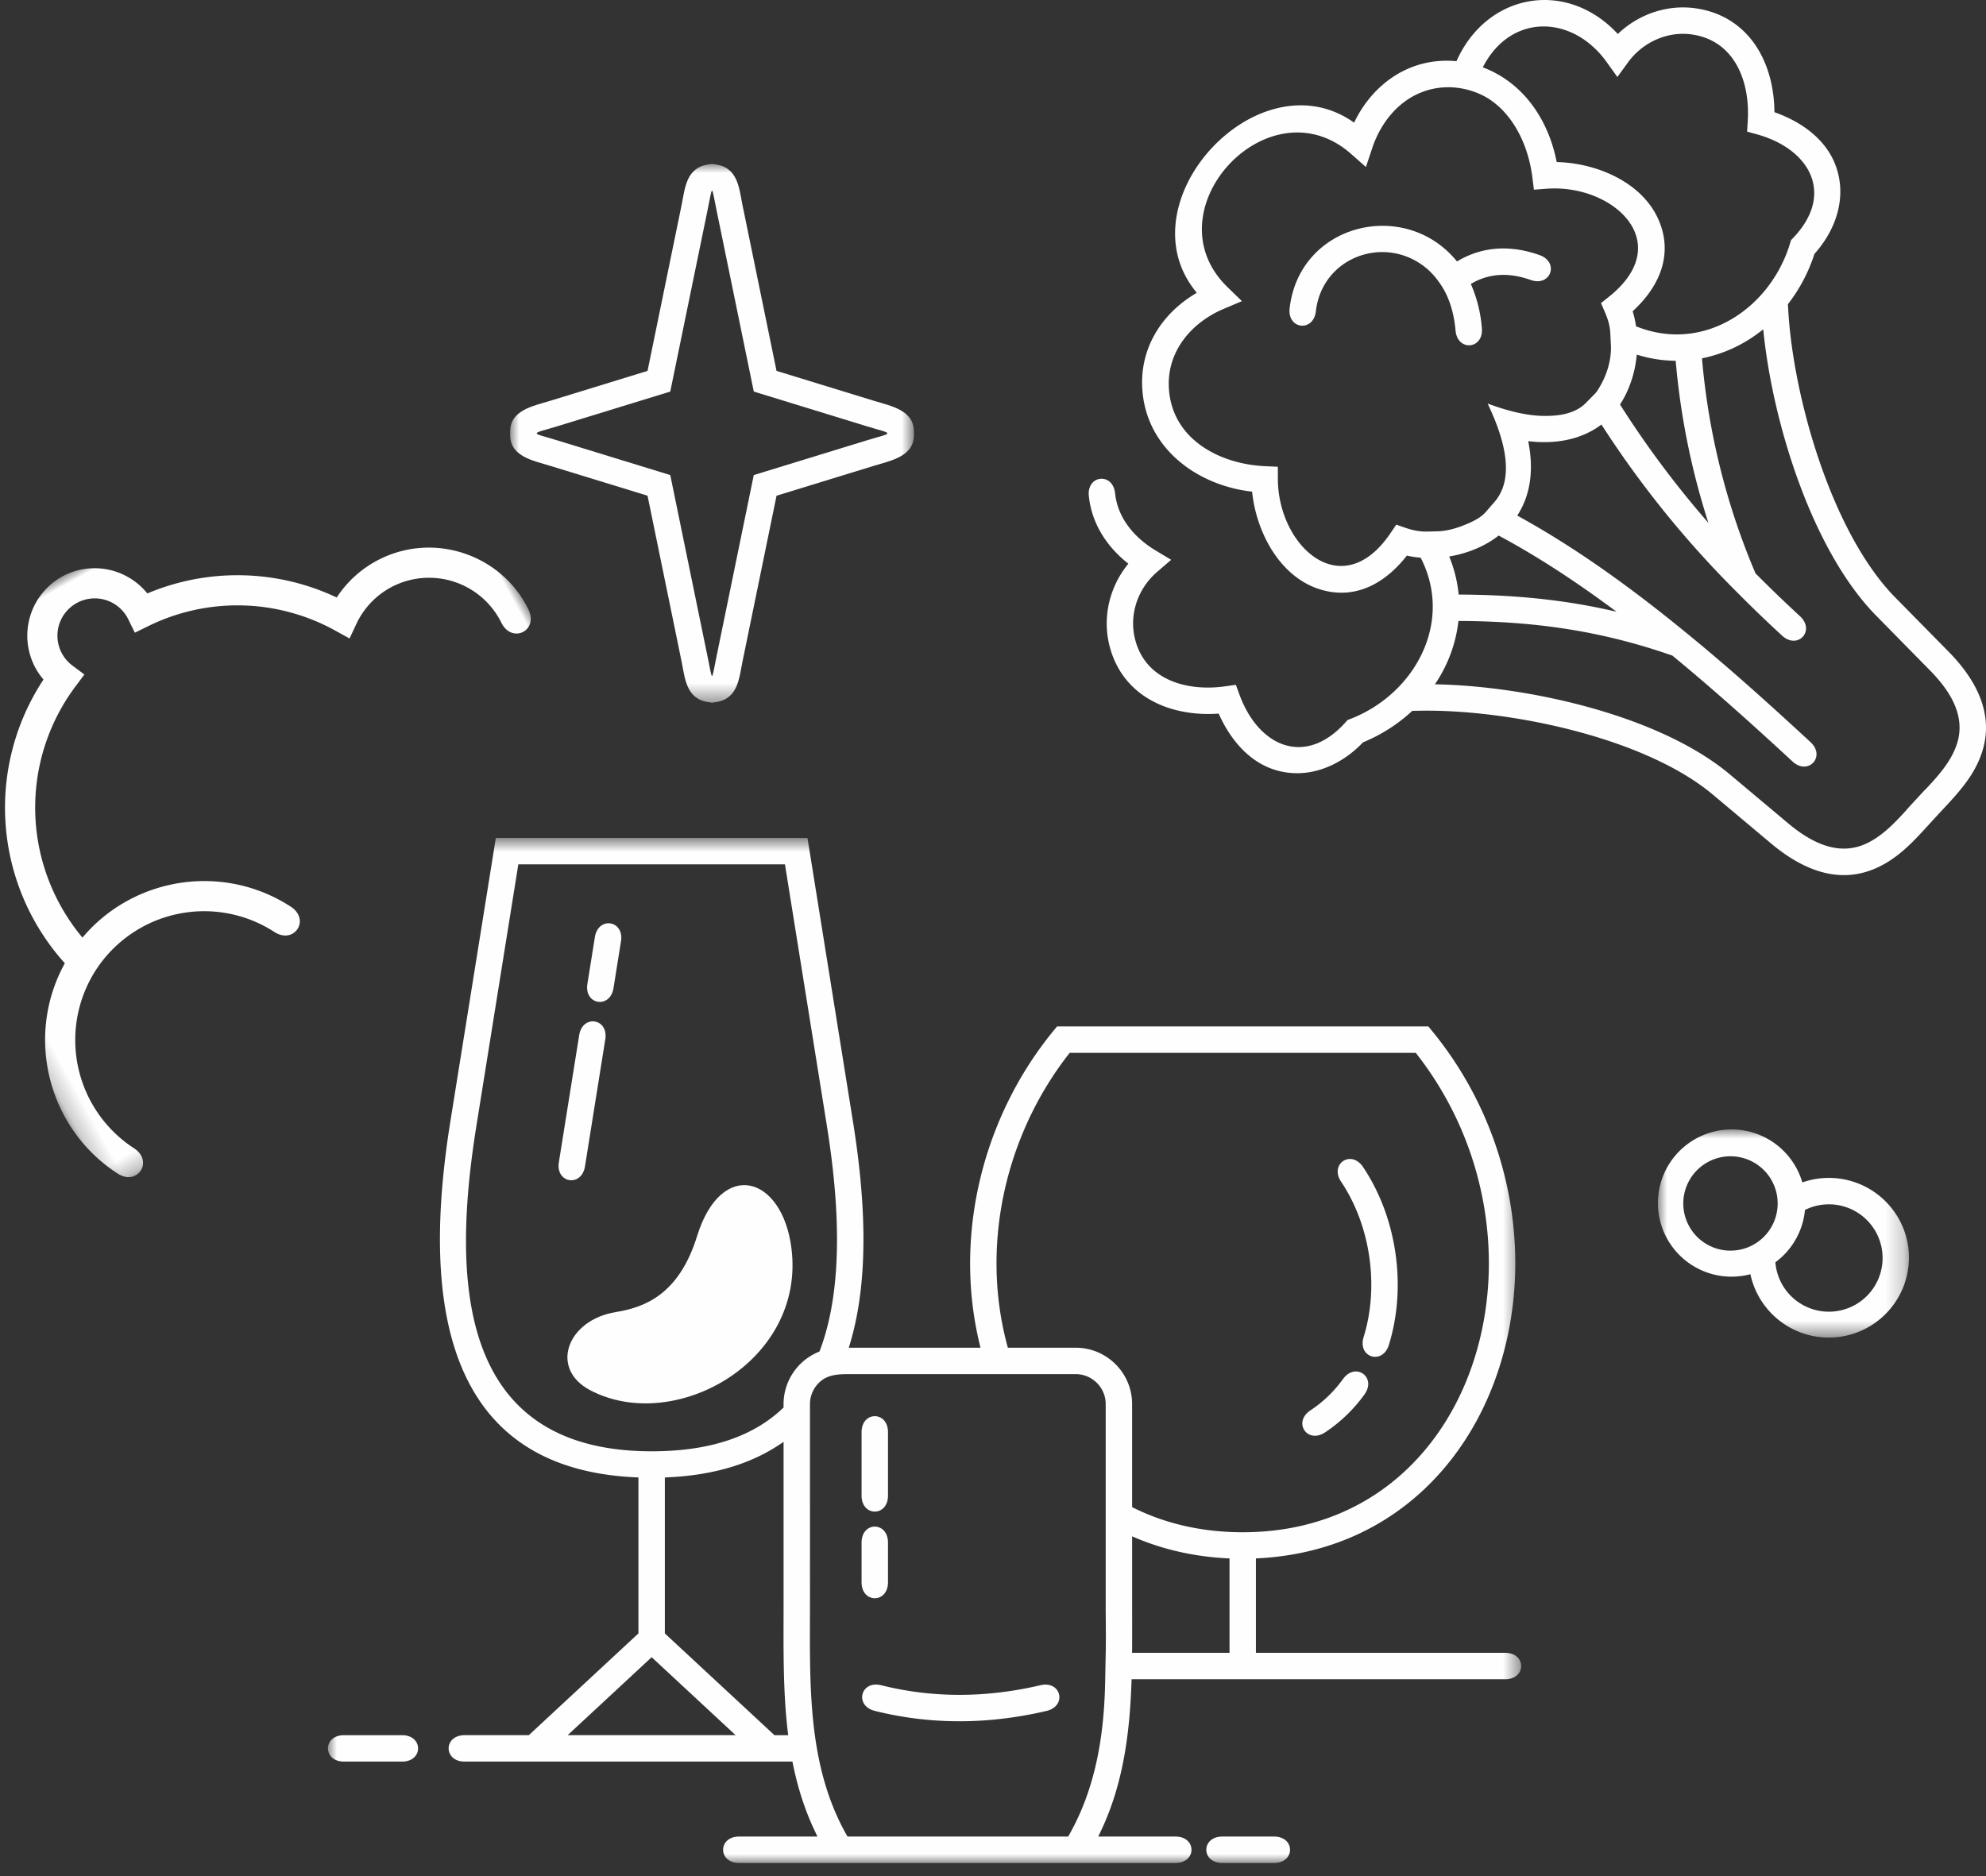
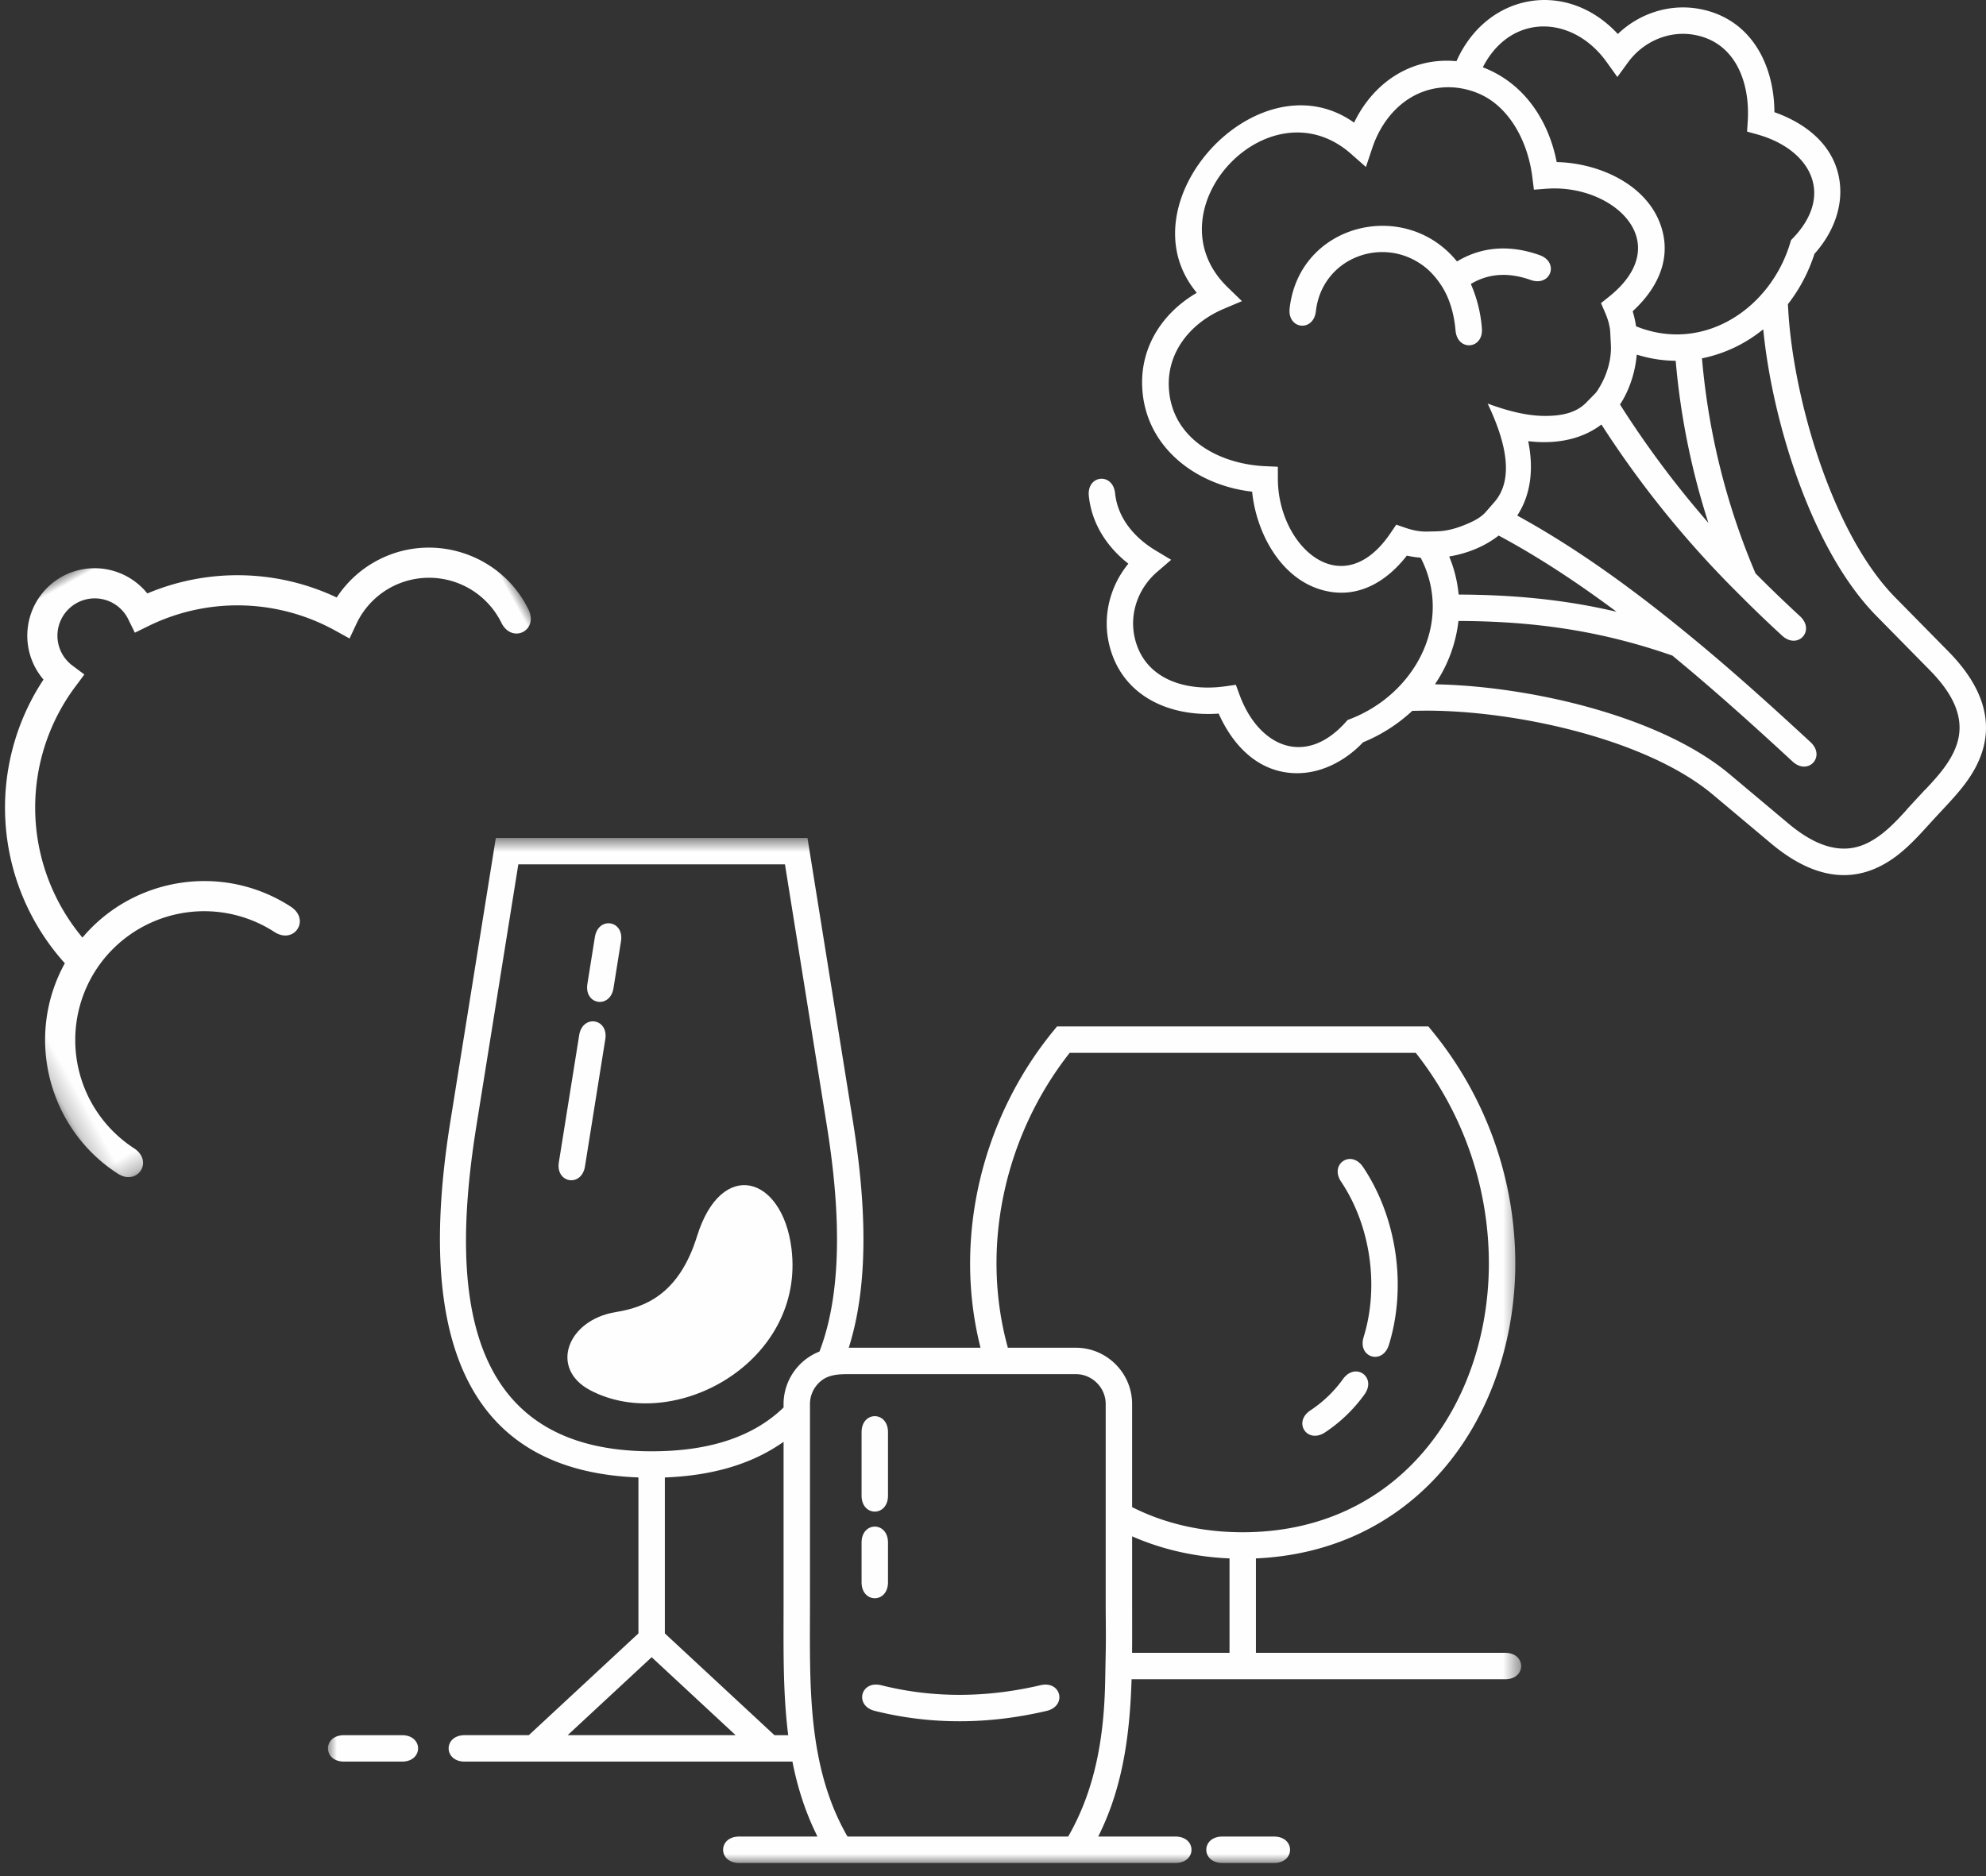
<svg xmlns="http://www.w3.org/2000/svg" xmlns:xlink="http://www.w3.org/1999/xlink" width="109" height="103">
  <rect width="100%" height="100%" fill="#333333" stroke="none" />
  <defs>
    <path id="a" d="M0 .732h65.488V57H0z" />
    <path id="c" d="M0 0h22.159v29.573H0z" />
    <path id="e" d="M0 .001h13.777v11.458H0z" />
    <path id="g" d="M0 0h35.766v30.708H0z" />
  </defs>
  <g fill="none" fill-rule="evenodd">
    <g fill="#FEFEFE">
      <path d="M80.761 15.672a7.44 7.44 0 01.57 2.344c.1 1.166-1.345 1.29-1.445.124-.058-.671-.209-1.34-.493-1.952-.25-.543-.69-1.13-1.157-1.505-2.256-1.815-5.676-.566-6.015 2.403-.133 1.16-1.573.997-1.44-.165.53-4.635 6.275-6.05 9.13-2.635l.054.066.074-.043c1.405-.818 2.938-.844 4.452-.308 1.106.39.624 1.758-.483 1.367-1.093-.386-2.18-.407-3.204.175l-.08.045.037.084z" />
      <path d="M98.297 13.185l.12-.125c2.29-2.4.934-4.866-1.966-5.68l-.564-.156.037-.586c.13-2.087-.659-4.338-2.968-4.731-1.383-.236-2.776.386-3.598 1.51l-.591.81-.584-.816c-1.84-2.574-5.189-2.71-6.747.182l-.055.1.107.043c2.163.864 3.48 2.854 3.934 5.082l.017.079.08.002c2.387.078 5.144 1.35 5.744 3.866.397 1.673-.407 3.16-1.61 4.278l-.044.043.016.06c.069.232.122.469.159.708l.009.058.055.022c3.668 1.448 7.319-.997 8.4-4.583l.05-.166zm-6.42 6.619a7.275 7.275 0 01-1.926-.302l-.117-.034-.014.12a6.354 6.354 0 01-.245 1.192c-.15.48-.354.946-.627 1.37l-.035.056.035.055a53.394 53.394 0 004.495 6.07l.32.376-.146-.471a40.215 40.215 0 01-1.64-8.34l-.008-.09-.091-.002zm-10.229 2.35c.965.356 2.04.662 3.06.677.823.012 1.736-.103 2.34-.72l.499-.508c.107-.11.18-.247.258-.377.4-.676.646-1.504.607-2.295l-.035-.683c-.02-.383-.137-.751-.288-1.101l-.22-.507.433-.346c3.739-2.983.227-6.21-3.427-5.933l-.688.052-.085-.686c-.197-1.58-.916-3.258-2.244-4.201-.692-.492-1.617-.757-2.463-.736-2.012.053-3.469 1.505-4.08 3.339l-.347 1.038-.82-.723c-4.523-3.982-11.096 3.133-6.77 7.325l.785.762-1.006.427c-1.772.75-3.113 2.332-3.005 4.332.15 2.799 2.76 4.19 5.291 4.302l.69.03.003.692c.015 3.658 3.512 6.9 6.185 2.947l.312-.46.522.18c.374.127.767.209 1.163.2l.563-.014c.506-.013 1.01-.151 1.477-.34.418-.166.89-.38 1.19-.725l.477-.548c1.25-1.441.366-3.837-.377-5.4zm23.018 22.266l.42-.456.073-.078.492-.532.004.005.07-.074c.652-.694 1.338-1.464 1.655-2.375.564-1.612-.386-3.024-1.475-4.13l-2.921-2.97c-3.541-3.596-5.678-10.601-6.191-15.548l-.018-.182-.146.11a7.718 7.718 0 01-3.127 1.462l-.09.018.008.09a38.522 38.522 0 002.922 11.698l.008.018.014.014a78.72 78.72 0 002.427 2.337c.86.794-.125 1.858-.982 1.066a70.138 70.138 0 01-2.175-2.083l-.523-.524a54.821 54.821 0 01-7.16-8.892l-.056-.09-.088.063c-1.1.795-2.471 1.002-3.796.866l-.137-.014.026.134c.247 1.32.152 2.697-.57 3.858l-.056.09.092.053c3.235 1.784 6.262 3.998 9.119 6.333l.204.167c2.296 1.878 4.498 3.869 6.677 5.882.86.794-.127 1.859-.984 1.066-2.149-1.986-4.323-3.944-6.583-5.803l-.014-.012-.285-.096c-3.797-1.292-7.364-1.782-11.361-1.803h-.092l-.012.09a7.694 7.694 0 01-1.18 3.234l-.098.153.182.004c4.976.12 12.136 1.696 16.005 4.944l3.19 2.677c1.181.992 2.684 1.828 4.232 1.146.885-.39 1.599-1.133 2.239-1.838l.065-.074-.003-.004zM82.201 29.439a4.344 4.344 0 01-.17.123c-.697.49-1.532.81-2.37.965l-.122.022.045.115a7.16 7.16 0 01.463 1.883l.01.09.093.002c2.74.014 5.42.244 8.099.836l.472.104-.39-.287c-1.92-1.411-3.921-2.732-6.02-3.862l-.058-.031-.052.04zm-17.922 1.292l-.76.654c-1.063.912-1.567 2.336-1.222 3.704.572 2.268 2.884 2.88 4.952 2.586l.58-.082.202.55c1.043 2.837 3.595 3.984 5.816 1.51l.114-.128.163-.063c3.502-1.358 5.652-5.26 3.874-8.797l-.024-.05-.058-.005a5.708 5.708 0 01-.64-.096l-.061-.013-.04.049c-1.02 1.288-2.438 2.206-4.139 1.94-2.555-.4-4.04-3.046-4.306-5.42l-.008-.08-.08-.01c-3.093-.38-5.854-2.522-5.956-5.815-.068-2.138 1.1-3.943 2.898-5.031l.1-.06-.072-.091c-3.94-4.915 3.396-12.863 8.61-9.318l.096.066.052-.105c1.064-2.12 3.09-3.472 5.495-3.274l.072.006.03-.065c1.675-3.662 5.968-4.425 8.758-1.5l.069.073.073-.07C90.03.722 91.631.21 93.2.477c2.812.48 4.147 2.939 4.187 5.61v.07l.066.025c1.766.642 3.285 1.879 3.522 3.846.171 1.437-.428 2.829-1.373 3.888l-.016.017-.007.02c-.316.98-.799 1.9-1.428 2.716l-.024.03.023.377c.287 4.835 2.415 12.21 5.867 15.72l2.921 2.968c1.502 1.523 2.57 3.454 1.812 5.624-.48 1.376-1.47 2.339-2.432 3.383l-.093.1c-.994 1.077-1.896 2.186-3.272 2.792-2.107.928-4.11.015-5.75-1.362l-3.19-2.677c-3.771-3.166-11.291-4.704-16.134-4.608l-.37.007-.027.027a8.94 8.94 0 01-2.654 1.692l-.02.008-.015.016c-.974 1.02-2.33 1.734-3.767 1.676-1.98-.08-3.332-1.497-4.112-3.206l-.028-.064-.07.005c-2.663.17-5.228-.975-5.924-3.734-.39-1.541-.008-3.177.973-4.42l.063-.08-.078-.062c-1.141-.923-1.934-2.17-2.09-3.648-.123-1.163 1.319-1.316 1.441-.152.145 1.374 1.07 2.44 2.218 3.133l.86.517z" />
    </g>
    <path fill="#FEFEFE" d="M43.44 68.54c-.5-4.013-3.852-4.967-5.183-.68-.996 3.21-2.879 3.91-4.463 4.167-2.664.434-3.655 3.1-1.404 4.288 4.61 2.433 11.821-1.55 11.05-7.775" />
    <g transform="translate(18 45.268)">
      <mask id="b" fill="#fff">
        <use xlink:href="#a" />
      </mask>
      <path fill="#FEFEFE" d="M49.087 55.55h2.837c1.173 0 1.173 1.45 0 1.45h-2.837c-1.173 0-1.173-1.45 0-1.45zM.88 49.985c-1.173 0-1.173 1.45 0 1.45h3.186c1.173 0 1.173-1.45 0-1.45H.88zm14.34-38.197l-1.114 6.974c-.186 1.154-1.618.926-1.433-.23l1.115-6.973c.186-1.154 1.617-.926 1.433.229zm.862-5.384l-.41 2.568c-.186 1.154-1.617.926-1.433-.23l.41-2.567c.187-1.155 1.619-.925 1.433.229zm40.804 24.879a8.337 8.337 0 01-2.162 2.08c-.98.647-1.78-.562-.8-1.21a6.863 6.863 0 001.785-1.718c.688-.951 1.863-.102 1.177.848zm-.075-12.487c1.862 2.779 2.404 6.568 1.417 9.763-.347 1.12-1.733.693-1.386-.43.858-2.775.383-6.11-1.235-8.526-.654-.975.55-1.782 1.204-.807zM30.367 47.244c2.907.727 5.827.679 8.739-.002 1.14-.267 1.47 1.145.33 1.412-3.136.733-6.288.779-9.42-.002-1.138-.284-.786-1.691.35-1.408zm.37-7.83v2.174c0 1.173-1.45 1.173-1.45 0v-2.173c0-1.173 1.45-1.173 1.45 0zm0-6.06v3.477c0 1.174-1.45 1.174-1.45 0v-3.477c0-1.174 1.45-1.174 1.45 0zm-17.581 16.63l4.61-4.28 4.608 4.28h-9.218zm11.85-16.102v8.892c0 2.362-.045 4.748.24 7.096l.015.115h-.755l-6.016-5.586v-8.562l.098-.004c2.2-.094 4.414-.59 6.258-1.843l.16-.108zm1.929-4.94a3.105 3.105 0 00-1.93 2.865v.19l-.031.03c-1.933 1.847-4.62 2.374-7.208 2.374-10.836 0-10.927-9.702-9.615-17.89l2.297-14.33h14.634l2.297 14.33c.612 3.822 1.01 8.696-.388 12.374l-.015.04-.041.018zm17.2 8.524v-5.66c0-1.701-1.39-3.09-3.09-3.09h-3.73l-.02-.076c-1.501-5.523-.13-11.587 3.383-16.072l.03-.04h18.996l.03.04a18.682 18.682 0 013.98 11.748c-.052 3.904-1.38 7.87-4.13 10.709-2.511 2.592-5.795 3.82-9.378 3.82-2.09 0-4.14-.417-6.014-1.351l-.056-.028zm.143 1.665c1.62.69 3.347 1.06 5.106 1.146l.097.004v5.184h-5.347v-.103c.007-.863.002-1.725.002-2.588V39.07l.142.06zm-15.63-8.965h12.397c.9 0 1.64.74 1.64 1.64v10.968c0 .864.019 1.727.003 2.59l-.032 1.655c-.056 2.965-.512 5.87-2.001 8.48l-.03.05h-12.11l-.03-.05c-2.213-3.88-2.03-8.411-2.03-12.725V31.807c0-.49.22-.95.597-1.262.45-.374 1.042-.38 1.596-.38zM26.318.732H9.213L6.72 16.282c-1.397 8.71-1.022 19.077 10.222 19.55l.098.006v8.56l-6.016 5.587h-3.52c-1.174 0-1.174 1.45 0 1.45h17.988l.016.082c.27 1.347.683 2.65 1.287 3.886l.07.147h-4.298c-1.173 0-1.173 1.45 0 1.45h23.947c1.173 0 1.173-1.45 0-1.45h-4.239l.072-.147c1.293-2.646 1.658-5.48 1.756-8.39l.004-.098h20.501c1.173 0 1.173-1.45 0-1.45H50.93V40.28l.097-.004c3.68-.182 7.02-1.583 9.598-4.243 3.008-3.106 4.48-7.42 4.539-11.698a20.156 20.156 0 00-4.552-12.992l-.217-.266h-20.38l-.217.266c-3.881 4.75-5.486 11.265-4.015 17.245l.03.127h-7.23l.042-.132c1.165-3.807.808-8.415.186-12.301L26.318.732z" mask="url(#b)" />
    </g>
    <g transform="translate(28 9)">
      <mask id="d" fill="#fff">
        <use xlink:href="#c" />
      </mask>
-       <path fill="#FEFEFE" d="M1.462 14.787c-.016.082.377.156 1.154.396l6.171 1.896 2.044 9.952c.148.714.199 1.07.248 1.077.05-.007.102-.363.248-1.077l2.043-9.952 6.173-1.896c.777-.24 1.17-.314 1.154-.396.015-.082-.377-.156-1.154-.396l-6.172-1.896-2.043-9.952c-.146-.714-.198-1.07-.248-1.077-.05.007-.101.363-.248 1.077l-2.045 9.952-6.17 1.896c-.778.24-1.17.314-1.155.396m-1.46 0c-.07-1.266 1.25-1.495 2.19-1.783L7.54 11.36l1.87-9.11c.184-.9.24-2.048 1.466-2.222l.204-.03.203.03c1.228.174 1.283 1.322 1.466 2.222l1.87 9.11 5.35 1.643c.938.288 2.258.517 2.188 1.783.07 1.265-1.25 1.495-2.189 1.783l-5.348 1.643-1.87 9.11c-.184.9-.24 2.048-1.467 2.222l-.204.029-.203-.03c-1.226-.173-1.281-1.321-1.466-2.221l-1.87-9.11-5.35-1.642c-.938-.288-2.258-.518-2.188-1.783" mask="url(#d)" />
    </g>
    <g transform="translate(91 62)">
      <mask id="f" fill="#fff">
        <use xlink:href="#e" />
      </mask>
-       <path fill="#FEFEFE" d="M7.919 2.909a4.401 4.401 0 015.807 3.487 4.4 4.4 0 01-8.657 1.552 4.04 4.04 0 01-2.421-7.7 4.042 4.042 0 015.271 2.66m1.015 1.237A2.947 2.947 0 116.44 7.292 4.03 4.03 0 008.07 4.35l-.005.07c.266-.133.558-.227.869-.275M3.148 1.61a2.59 2.59 0 101.787 4.86 2.59 2.59 0 00-1.787-4.86" mask="url(#f)" />
    </g>
    <g transform="scale(-1 1) rotate(29 -52.134 -32.367)">
      <mask id="h" fill="#fff">
        <use xlink:href="#g" />
      </mask>
      <path fill="#FEFEFE" d="M30.15 17.877c.17-.879.232-1.778.187-2.672a11.1 11.1 0 00-6.528-9.569l-.753-.34.339-.753a2.048 2.048 0 10-3.916-.737l.042.826-.826.042a11.086 11.086 0 00-8.857 5.2l-.47.749-.715-.518a4.401 4.401 0 00-2.806-.831 4.426 4.426 0 00-4.186 4.628c.065 1.307-1.587 1.39-1.653.083-.167-3.331 2.425-6.196 5.756-6.363a6.038 6.038 0 013.13.691 12.735 12.735 0 018.982-5.233A3.721 3.721 0 0121.34.004a3.716 3.716 0 013.884 3.514 3.79 3.79 0 01-.071.933 12.757 12.757 0 016.555 14.06l-.03.129c3.844 2.41 5.229 7.433 3.065 11.498-.614 1.156-2.074.377-1.46-.777a7.085 7.085 0 00-2.921-9.573 7.085 7.085 0 00-9.573 2.922c-.615 1.154-2.076.376-1.46-.778 2.09-3.926 6.769-5.605 10.82-4.055" mask="url(#h)" />
    </g>
  </g>
</svg>